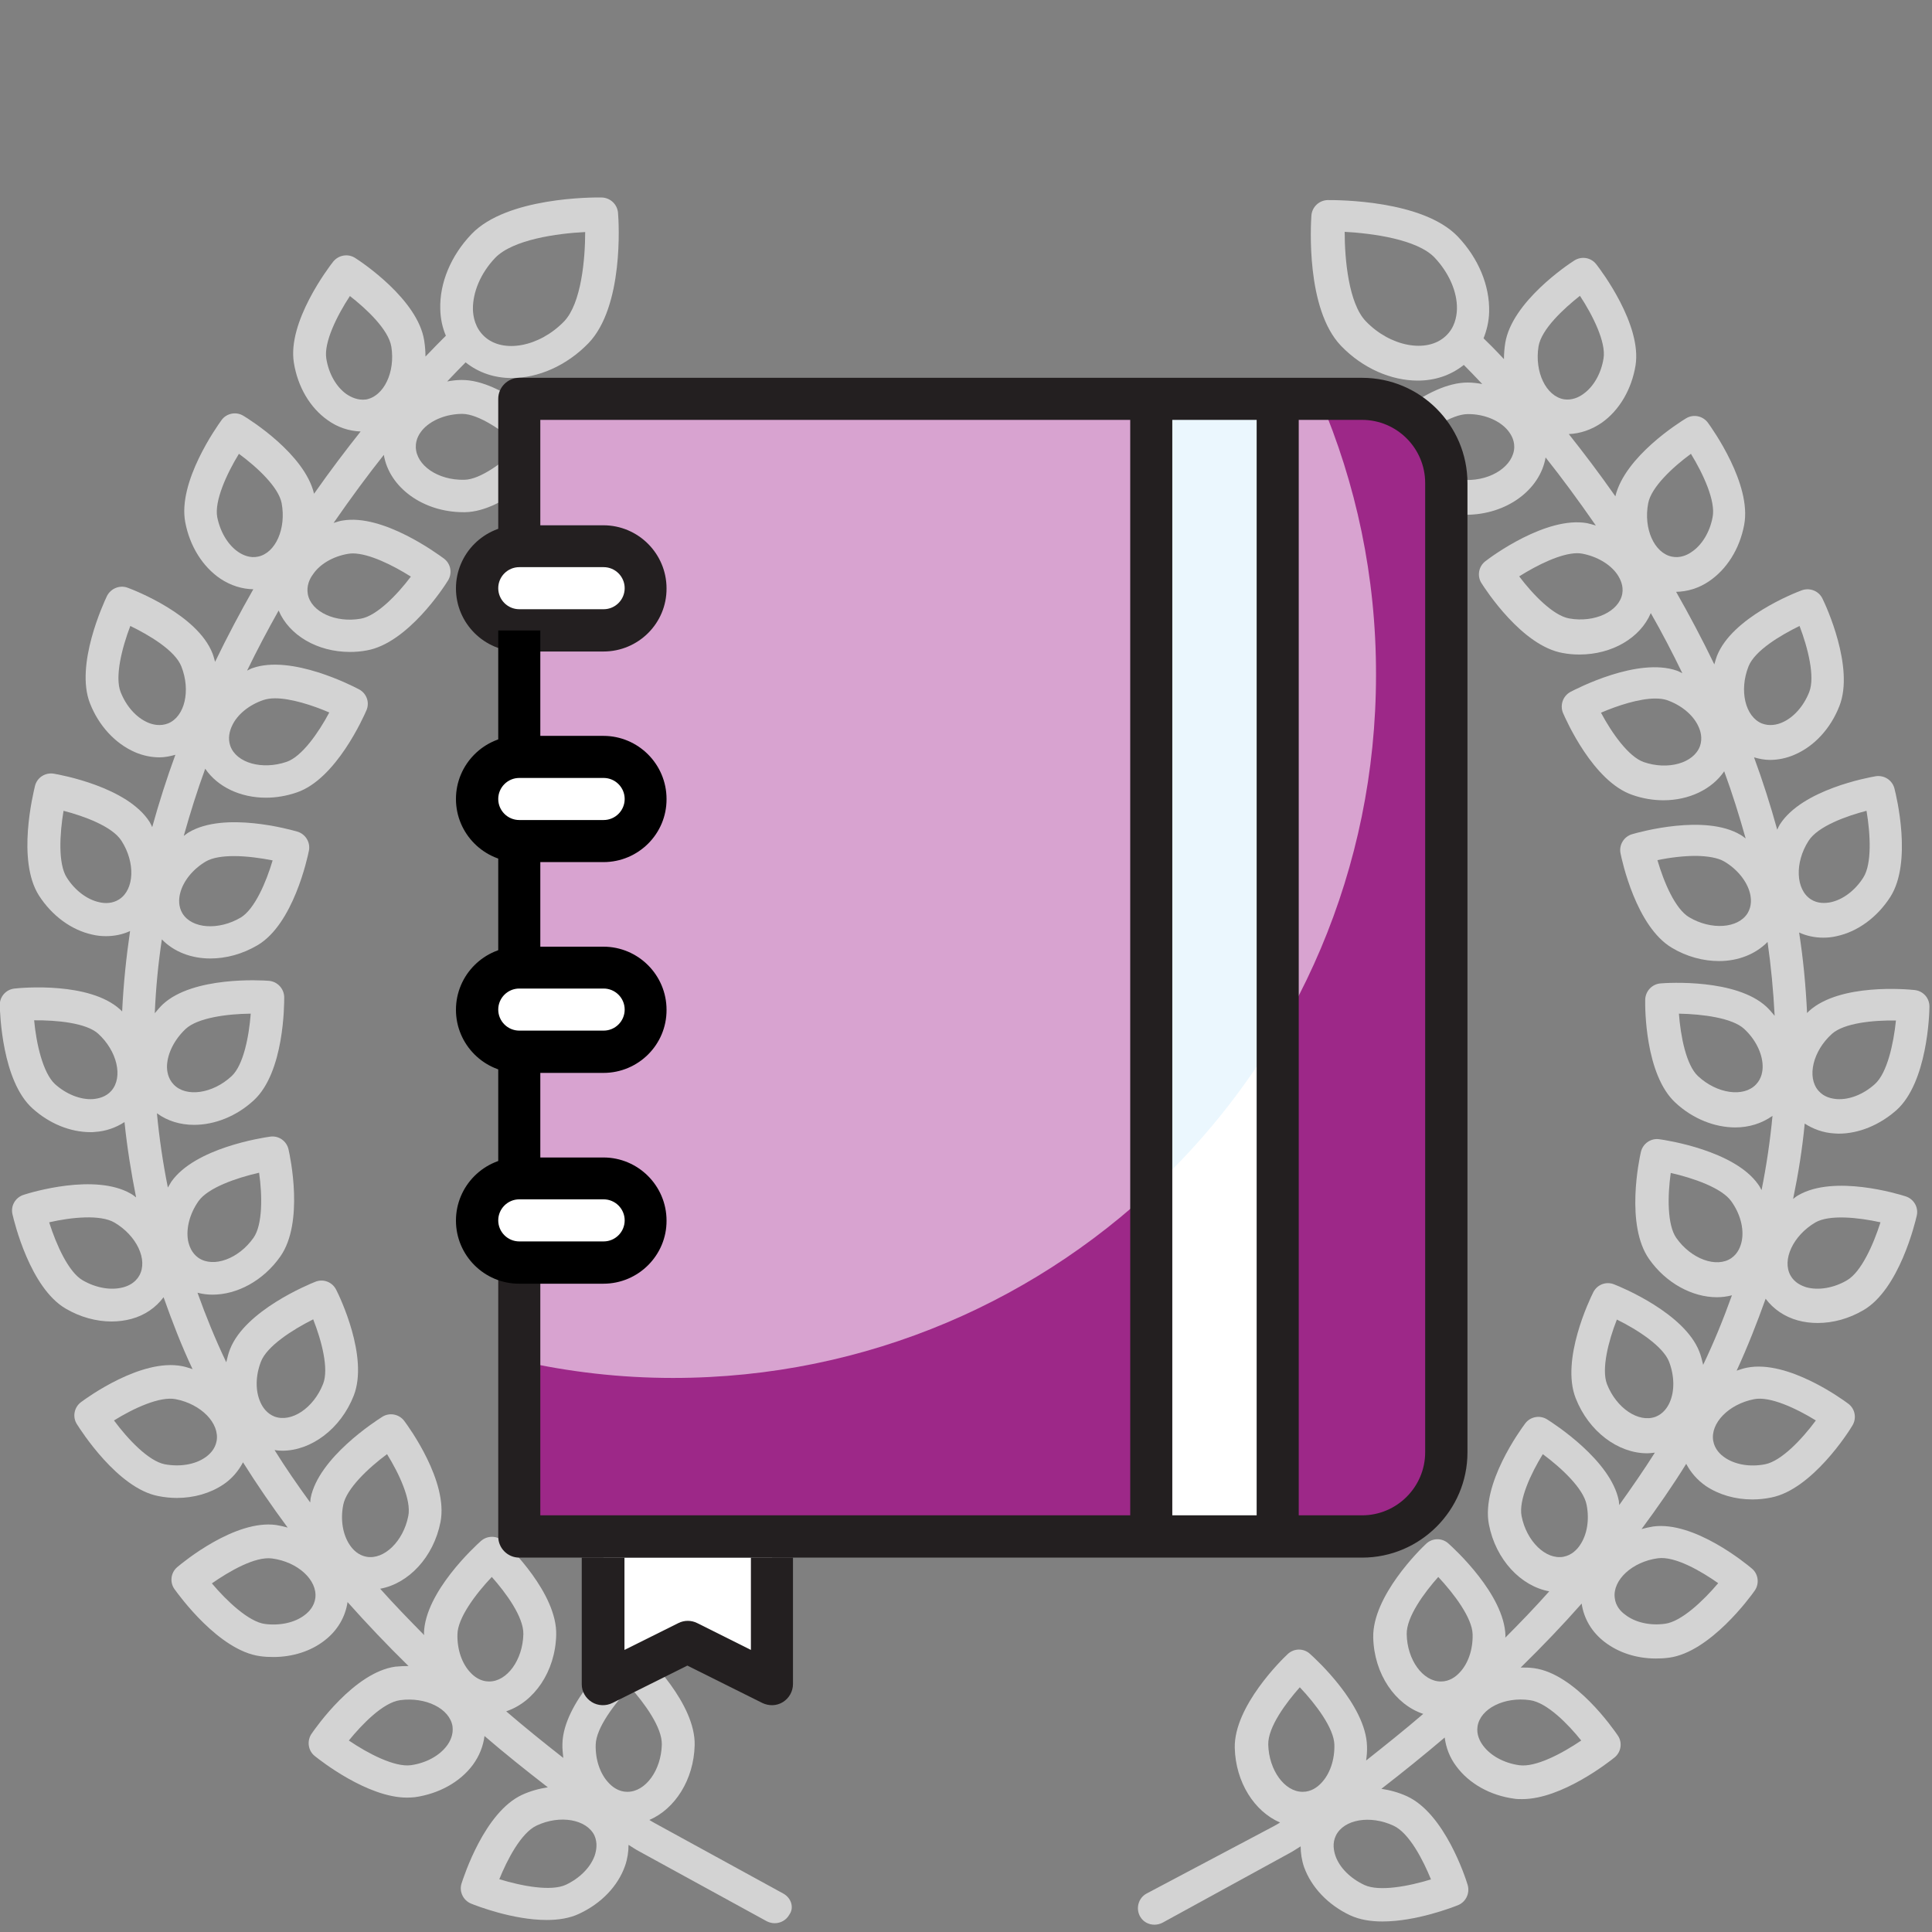
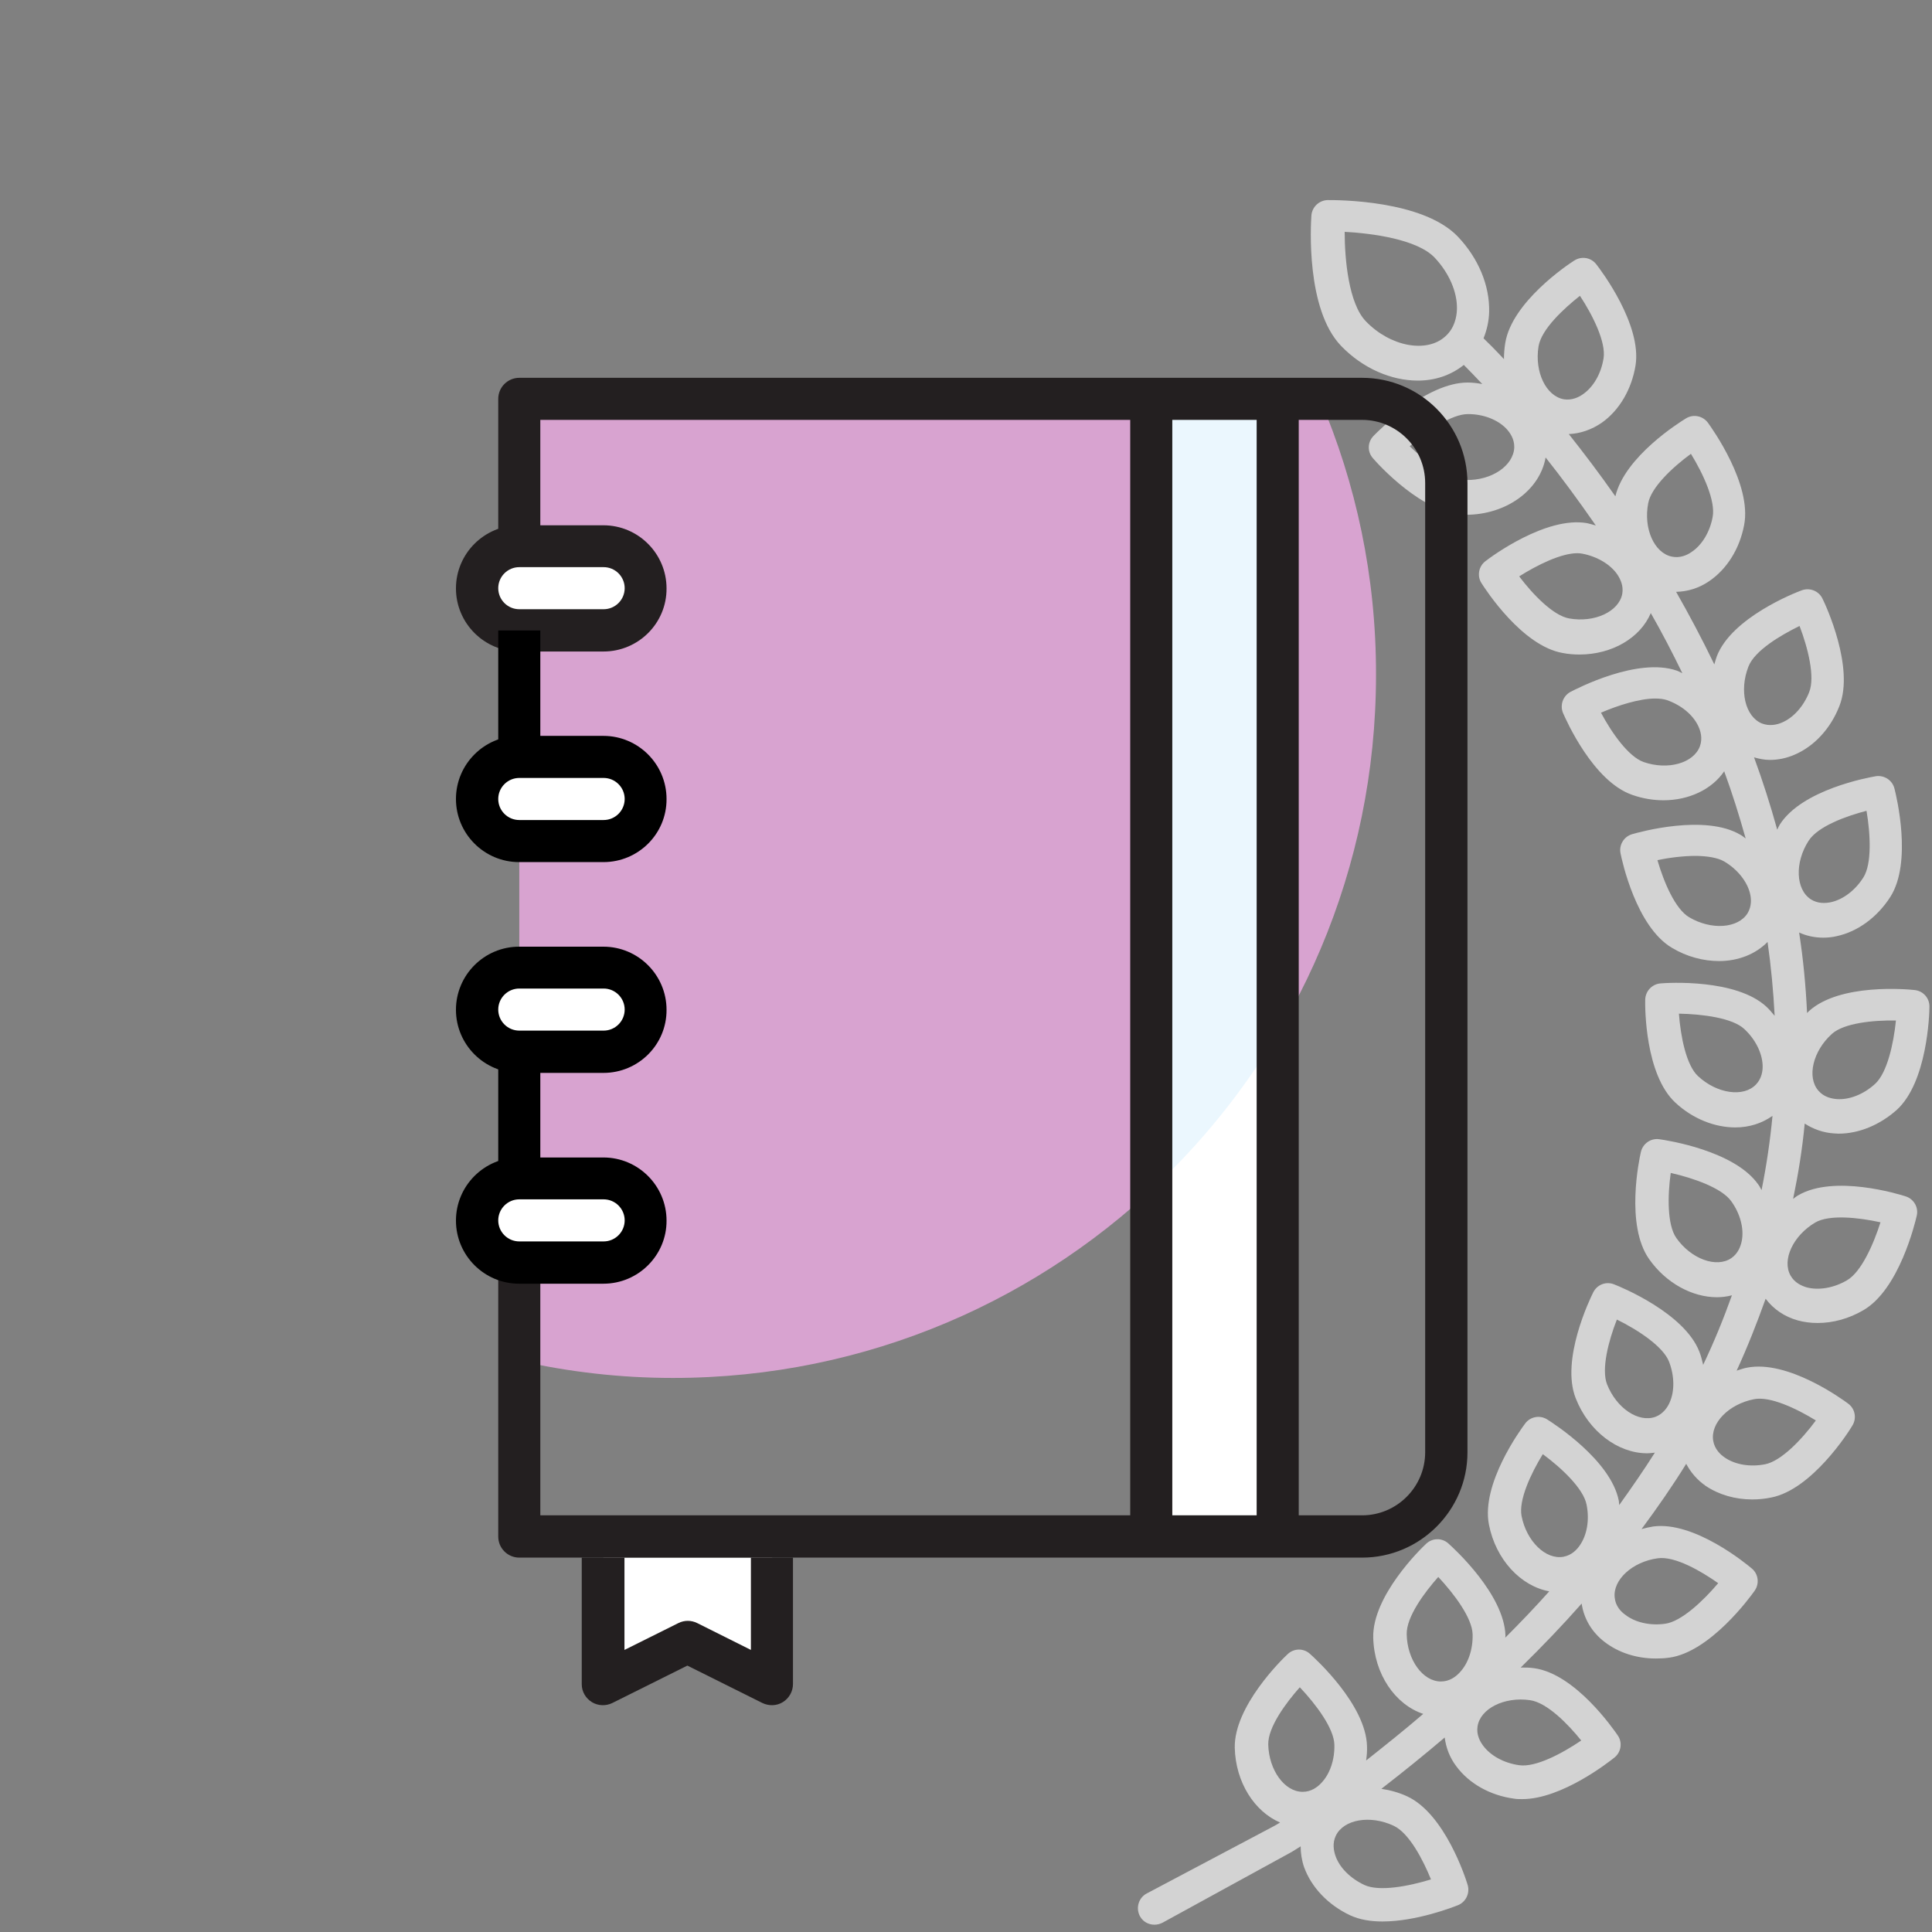
<svg xmlns="http://www.w3.org/2000/svg" width="90" height="90" viewBox="0 0 90 90" fill="none">
  <rect x="0" y="0" width="90" height="90" fill="#808080" stroke="none" />
  <g clip-path="url(#clip0)">
-     <path d="M36.49 88.21L30.54 84.95C30.44 84.9 30.35 84.84 30.25 84.78C31.44 84.27 32.32 82.91 32.36 81.3C32.41 79.37 30.16 77.19 29.9 76.94C29.61 76.67 29.16 76.66 28.86 76.92C28.59 77.16 26.25 79.3 26.2 81.22C26.19 81.45 26.22 81.67 26.24 81.89C25.32 81.17 24.43 80.45 23.58 79.72C24.88 79.29 25.87 77.87 25.91 76.16C25.96 74.23 23.71 72.05 23.45 71.8C23.16 71.53 22.71 71.52 22.41 71.78C22.14 72.02 19.8 74.16 19.75 76.08C19.75 76.11 19.76 76.14 19.76 76.17C19.05 75.45 18.36 74.74 17.71 74.01C19.03 73.77 20.2 72.54 20.52 70.9C20.89 69.01 19.04 66.47 18.83 66.19C18.59 65.87 18.14 65.79 17.81 66C17.51 66.19 14.84 67.9 14.47 69.79C14.46 69.86 14.46 69.92 14.45 69.99C13.86 69.18 13.3 68.37 12.79 67.55C12.91 67.57 13.03 67.58 13.15 67.58C14.49 67.58 15.87 66.57 16.48 65.01C17.18 63.21 15.82 60.39 15.66 60.08C15.48 59.72 15.06 59.56 14.69 59.71C14.36 59.84 11.43 61.05 10.72 62.84C10.64 63.04 10.59 63.25 10.54 63.46C10.03 62.39 9.59 61.31 9.2 60.22C9.43 60.28 9.66 60.31 9.9 60.31C11.04 60.31 12.26 59.67 13.06 58.53C14.17 56.95 13.52 53.89 13.44 53.54C13.35 53.15 12.98 52.89 12.58 52.95C12.23 53 9.09 53.47 7.98 55.05C7.92 55.14 7.88 55.23 7.82 55.32C7.59 54.18 7.42 53.02 7.31 51.86C7.8 52.22 8.4 52.4 9.04 52.4C9.99 52.4 11.01 52.01 11.83 51.25C13.24 49.94 13.24 46.8 13.24 46.45C13.23 46.05 12.92 45.72 12.52 45.69C12.16 45.66 9 45.48 7.59 46.78C7.45 46.91 7.33 47.06 7.21 47.2C7.26 46.03 7.37 44.89 7.54 43.76C8.1 44.34 8.91 44.65 9.8 44.65C10.52 44.65 11.29 44.45 12 44.03C13.66 43.05 14.32 39.98 14.39 39.63C14.47 39.24 14.23 38.85 13.85 38.74C13.51 38.64 10.45 37.79 8.8 38.77C8.71 38.82 8.64 38.89 8.56 38.94C8.86 37.87 9.19 36.82 9.56 35.81C10.14 36.66 11.2 37.16 12.39 37.16C12.86 37.16 13.35 37.08 13.84 36.91C15.66 36.28 16.93 33.41 17.07 33.09C17.23 32.72 17.08 32.3 16.72 32.11C16.4 31.94 13.58 30.49 11.77 31.12C11.68 31.15 11.6 31.2 11.51 31.24C11.98 30.27 12.48 29.33 12.98 28.44C13.47 29.6 14.79 30.37 16.3 30.37C16.56 30.37 16.81 30.35 17.08 30.3C18.98 29.97 20.69 27.34 20.87 27.04C21.08 26.7 21 26.26 20.68 26.02C20.39 25.81 17.84 23.92 15.95 24.25C15.81 24.27 15.68 24.32 15.54 24.36C16.35 23.19 17.14 22.12 17.88 21.19C18.13 22.7 19.7 23.86 21.59 23.86C21.61 23.86 21.64 23.86 21.66 23.86C23.59 23.83 25.68 21.5 25.92 21.23C26.18 20.93 26.17 20.48 25.9 20.19C25.65 19.93 23.43 17.69 21.5 17.7C21.27 17.7 21.05 17.73 20.83 17.77C21.18 17.4 21.47 17.1 21.69 16.88C22.29 17.36 23.03 17.61 23.83 17.61C25.06 17.61 26.38 17.05 27.41 15.99C29.06 14.28 28.83 10.36 28.79 9.92C28.76 9.52 28.43 9.21 28.03 9.2C27.59 9.19 23.61 9.19 21.97 10.9C21.01 11.9 20.47 13.18 20.51 14.41C20.52 14.85 20.61 15.26 20.77 15.64C20.54 15.87 20.21 16.2 19.82 16.61C19.82 16.36 19.8 16.11 19.76 15.86C19.46 13.95 16.85 12.21 16.55 12.02C16.21 11.8 15.77 11.88 15.52 12.19C15.3 12.47 13.38 15 13.69 16.9C13.87 18.02 14.44 18.99 15.26 19.57C15.73 19.91 16.26 20.08 16.8 20.1C16.11 20.97 15.38 21.93 14.63 23C14.19 21.15 11.64 19.55 11.34 19.37C11 19.16 10.55 19.25 10.32 19.57C10.11 19.86 8.27 22.44 8.63 24.33C8.84 25.44 9.44 26.4 10.27 26.96C10.75 27.28 11.28 27.44 11.8 27.45C11.19 28.52 10.59 29.65 10.02 30.83C9.98 30.7 9.95 30.57 9.9 30.44C9.2 28.64 6.28 27.5 5.95 27.38C5.58 27.24 5.16 27.41 4.98 27.77C4.83 28.09 3.49 30.97 4.19 32.76C4.6 33.81 5.37 34.64 6.29 35.04C6.66 35.2 7.05 35.28 7.43 35.28C7.68 35.28 7.93 35.23 8.17 35.16C7.77 36.25 7.41 37.38 7.09 38.53C7.05 38.45 7.02 38.37 6.97 38.29C5.93 36.66 2.85 36.1 2.5 36.04C2.1 35.98 1.73 36.22 1.63 36.61C1.54 37 0.78 40.08 1.81 41.71C2.42 42.66 3.33 43.33 4.31 43.54C4.52 43.59 4.73 43.61 4.94 43.61C5.33 43.61 5.72 43.53 6.06 43.37C5.88 44.59 5.75 45.85 5.69 47.12C5.66 47.09 5.63 47.05 5.59 47.02C4.16 45.73 1.03 46.01 0.68 46.05C0.28 46.09 -0.02 46.43 -0.01 46.83C-1.10827e-05 47.19 0.09 50.36 1.52 51.64C2.31 52.35 3.28 52.74 4.22 52.74C4.29 52.74 4.35 52.74 4.42 52.73C4.93 52.7 5.4 52.53 5.8 52.27C5.92 53.45 6.11 54.62 6.34 55.78C6.26 55.72 6.19 55.66 6.1 55.61C4.43 54.64 1.43 55.55 1.1 55.66C0.72 55.78 0.49 56.17 0.58 56.56C0.66 56.91 1.4 59.99 3.06 60.96C3.74 61.36 4.49 61.56 5.2 61.56C5.51 61.56 5.82 61.52 6.12 61.44C6.75 61.27 7.26 60.91 7.62 60.43C8.02 61.56 8.45 62.68 8.97 63.78C8.81 63.73 8.65 63.67 8.48 63.64C6.58 63.27 4.05 65.11 3.77 65.32C3.45 65.56 3.37 66.01 3.58 66.34C3.77 66.64 5.48 69.32 7.36 69.69C7.66 69.75 7.95 69.78 8.24 69.78C9.04 69.78 9.8 69.56 10.41 69.15C10.81 68.88 11.11 68.52 11.32 68.12C11.96 69.14 12.66 70.16 13.4 71.16C13.22 71.11 13.05 71.07 12.86 71.04C10.95 70.78 8.53 72.77 8.26 73C7.95 73.26 7.9 73.71 8.13 74.03C8.34 74.32 10.2 76.89 12.11 77.15C12.32 77.18 12.53 77.19 12.73 77.19C13.63 77.19 14.48 76.92 15.12 76.42C15.72 75.96 16.09 75.32 16.19 74.63C17.08 75.63 18.03 76.63 19.03 77.61C18.82 77.61 18.62 77.62 18.41 77.64C16.5 77.91 14.71 80.48 14.51 80.77C14.29 81.1 14.35 81.55 14.66 81.8C14.92 82.01 17.12 83.74 18.96 83.74C19.09 83.74 19.21 83.73 19.33 83.72C20.45 83.56 21.44 83.01 22.03 82.21C22.33 81.8 22.51 81.34 22.57 80.87C23.51 81.68 24.5 82.47 25.52 83.26C25.12 83.32 24.71 83.43 24.32 83.61C22.57 84.42 21.61 87.41 21.5 87.74C21.38 88.12 21.58 88.53 21.95 88.68C22.2 88.78 23.89 89.44 25.47 89.44C26.01 89.44 26.54 89.36 26.98 89.15C28.01 88.67 28.79 87.86 29.12 86.91C29.23 86.59 29.28 86.26 29.28 85.94C29.44 86.04 29.6 86.15 29.77 86.24L35.72 89.5C35.84 89.56 35.96 89.59 36.09 89.59C36.36 89.59 36.63 89.45 36.77 89.19C37 88.88 36.87 88.42 36.49 88.21ZM22.91 73.46C23.55 74.18 24.4 75.32 24.38 76.13C24.35 77.33 23.62 78.33 22.79 78.33H22.78C22.39 78.33 22.1 78.11 21.93 77.93C21.52 77.51 21.29 76.84 21.31 76.13C21.32 75.37 22.16 74.25 22.91 73.46ZM15.99 70.1C16.14 69.35 17.15 68.39 18.03 67.74C18.59 68.64 19.17 69.88 19.02 70.62C18.79 71.8 17.89 72.67 17.07 72.52C16.69 72.45 16.44 72.19 16.3 71.98C15.97 71.5 15.85 70.8 15.99 70.1ZM12.16 63.42C12.44 62.71 13.61 61.95 14.59 61.46C14.98 62.45 15.33 63.77 15.05 64.47C14.61 65.59 13.58 66.28 12.79 65.99C12.43 65.85 12.23 65.55 12.13 65.32C11.89 64.79 11.9 64.08 12.16 63.42ZM9.25 55.95C9.69 55.33 11.01 54.87 12.07 54.63C12.22 55.68 12.24 57.05 11.81 57.66C11.12 58.64 9.95 59.07 9.25 58.6C8.93 58.38 8.81 58.04 8.76 57.79C8.66 57.22 8.84 56.53 9.25 55.95ZM8.65 47.93C9.21 47.41 10.59 47.23 11.68 47.22C11.6 48.28 11.34 49.62 10.79 50.13C9.91 50.95 8.67 51.13 8.09 50.52C7.82 50.24 7.77 49.88 7.78 49.63C7.81 49.05 8.13 48.42 8.65 47.93ZM9.59 40.13C9.9 39.95 10.37 39.88 10.9 39.88C11.49 39.88 12.14 39.97 12.7 40.08C12.4 41.1 11.86 42.35 11.22 42.74C10.19 43.35 8.94 43.27 8.5 42.55C8.3 42.22 8.33 41.86 8.39 41.62C8.53 41.05 8.98 40.49 9.59 40.13ZM12.27 32.61C12.42 32.56 12.61 32.53 12.81 32.53C13.55 32.53 14.55 32.85 15.34 33.19C14.84 34.13 14.06 35.25 13.35 35.49C12.21 35.88 11.01 35.54 10.73 34.75C10.6 34.39 10.7 34.04 10.81 33.81C11.04 33.3 11.59 32.84 12.27 32.61ZM16.21 25.8C16.28 25.79 16.35 25.78 16.43 25.78C17.19 25.78 18.3 26.33 19.14 26.86C18.5 27.71 17.55 28.69 16.81 28.82C15.63 29.03 14.49 28.5 14.34 27.68C14.27 27.3 14.42 26.97 14.57 26.77C14.89 26.28 15.51 25.92 16.21 25.8ZM21.51 19.28H21.53C22.29 19.28 23.43 20.07 24.24 20.78C23.47 21.52 22.38 22.34 21.63 22.35C20.39 22.38 19.39 21.67 19.37 20.83C19.36 20.44 19.56 20.15 19.74 19.96C20.14 19.55 20.8 19.29 21.51 19.28ZM16.14 18.36C15.66 18.02 15.31 17.4 15.2 16.7C15.08 15.95 15.7 14.7 16.3 13.79C17.06 14.38 18.1 15.35 18.23 16.15C18.42 17.34 17.88 18.46 17.05 18.61C16.67 18.66 16.35 18.5 16.14 18.36ZM11.11 25.72C10.63 25.4 10.26 24.79 10.12 24.09C9.98 23.34 10.56 22.07 11.13 21.14C11.99 21.77 12.98 22.7 13.12 23.44C13.34 24.62 12.84 25.76 12.02 25.93C11.65 26.01 11.32 25.86 11.11 25.72ZM7.83 33.7C7.47 33.84 7.12 33.76 6.89 33.66C6.35 33.43 5.88 32.9 5.62 32.24C5.34 31.53 5.68 30.18 6.07 29.16C6.94 29.58 8.16 30.3 8.45 31.05C8.89 32.17 8.61 33.38 7.83 33.7ZM5.56 41.89C5.24 42.1 4.88 42.09 4.63 42.03C4.06 41.91 3.49 41.48 3.11 40.88C2.7 40.24 2.78 38.84 2.96 37.77C3.89 38.01 5.23 38.49 5.66 39.17C6.31 40.18 6.26 41.43 5.56 41.89ZM5.19 50.81C4.94 51.1 4.58 51.18 4.33 51.2C3.75 51.24 3.08 50.97 2.56 50.5C2 49.98 1.69 48.62 1.59 47.53C2.65 47.52 4.01 47.65 4.57 48.15C5.46 48.96 5.74 50.18 5.19 50.81ZM6.49 59.42C6.3 59.76 5.97 59.91 5.73 59.97C5.17 60.12 4.47 60 3.85 59.64C3.19 59.26 2.62 57.98 2.29 56.94C3.33 56.7 4.68 56.57 5.33 56.95C6.37 57.56 6.9 58.69 6.49 59.42ZM10.09 67.13C10.02 67.51 9.76 67.76 9.55 67.9C9.07 68.23 8.37 68.34 7.67 68.21C6.92 68.06 5.96 67.05 5.31 66.17C6.21 65.61 7.45 65.03 8.19 65.18C9.37 65.41 10.24 66.3 10.09 67.13ZM14.2 75.23C13.74 75.59 13.04 75.74 12.34 75.65C11.59 75.55 10.57 74.59 9.87 73.76C10.66 73.21 11.88 72.49 12.68 72.6C13.87 72.76 14.79 73.6 14.69 74.44C14.64 74.82 14.4 75.08 14.2 75.23ZM23.07 12.01C23.89 11.16 25.97 10.87 27.26 10.81C27.26 12.07 27.08 14.13 26.28 14.97C25.13 16.16 23.43 16.48 22.56 15.67C22.14 15.28 22.04 14.77 22.03 14.41C22.02 13.6 22.4 12.71 23.07 12.01ZM20.82 81.32C20.47 81.79 19.85 82.13 19.14 82.23C18.38 82.33 17.15 81.69 16.25 81.08C16.86 80.33 17.84 79.31 18.64 79.2C19.83 79.04 20.95 79.59 21.08 80.42C21.13 80.8 20.97 81.12 20.82 81.32ZM29.36 78.6C30 79.32 30.85 80.46 30.83 81.27C30.8 82.47 30.07 83.47 29.23 83.47H29.22C28.83 83.47 28.54 83.25 28.37 83.07C27.96 82.65 27.73 81.98 27.75 81.27C27.77 80.5 28.61 79.38 29.36 78.6ZM27.7 86.45C27.5 87 27 87.5 26.36 87.8C25.67 88.12 24.3 87.86 23.26 87.54C23.62 86.65 24.27 85.38 25 85.04C26.09 84.53 27.32 84.75 27.69 85.5C27.85 85.86 27.78 86.21 27.7 86.45Z" fill="#D3D3D3" />
    <path d="M53.41 88.21C53.04 88.41 52.9 88.88 53.1 89.26C53.24 89.52 53.5 89.66 53.78 89.66C53.9 89.66 54.03 89.63 54.15 89.57L60.1 86.31C60.27 86.22 60.42 86.11 60.59 86.01C60.59 86.33 60.64 86.66 60.75 86.98C61.09 87.92 61.87 88.74 62.89 89.22C63.34 89.43 63.86 89.51 64.4 89.51C65.97 89.51 67.67 88.85 67.92 88.75C68.29 88.6 68.48 88.19 68.37 87.81C68.27 87.47 67.3 84.49 65.55 83.68C65.16 83.5 64.75 83.39 64.35 83.33C65.37 82.54 66.36 81.74 67.3 80.94C67.36 81.41 67.53 81.87 67.84 82.28C68.44 83.09 69.42 83.64 70.54 83.79C70.66 83.81 70.78 83.81 70.91 83.81C72.75 83.81 74.95 82.08 75.21 81.87C75.52 81.62 75.59 81.17 75.36 80.84C75.16 80.55 73.38 77.97 71.46 77.71C71.25 77.68 71.04 77.68 70.84 77.68C71.84 76.7 72.79 75.71 73.68 74.7C73.78 75.4 74.15 76.03 74.75 76.49C75.4 76.99 76.24 77.26 77.14 77.26C77.34 77.26 77.55 77.25 77.76 77.22C79.66 76.96 81.53 74.4 81.74 74.1C81.97 73.77 81.91 73.32 81.61 73.07C81.34 72.84 78.92 70.85 77.01 71.11C76.83 71.14 76.65 71.18 76.47 71.23C77.21 70.23 77.92 69.21 78.55 68.19C78.76 68.59 79.06 68.94 79.46 69.22C80.07 69.63 80.83 69.85 81.63 69.85C81.92 69.85 82.22 69.82 82.51 69.76C84.4 69.39 86.11 66.72 86.29 66.41C86.5 66.07 86.42 65.63 86.1 65.39C85.82 65.18 83.29 63.34 81.39 63.71C81.22 63.74 81.06 63.8 80.9 63.85C81.41 62.74 81.85 61.62 82.25 60.5C82.61 60.98 83.13 61.34 83.75 61.51C84.04 61.59 84.35 61.63 84.67 61.63C85.39 61.63 86.13 61.43 86.81 61.03C88.47 60.06 89.21 56.98 89.29 56.63C89.38 56.24 89.15 55.85 88.77 55.73C88.43 55.62 85.44 54.71 83.77 55.68C83.68 55.73 83.61 55.79 83.53 55.85C83.77 54.69 83.96 53.52 84.07 52.34C84.47 52.6 84.94 52.77 85.45 52.8C85.52 52.8 85.58 52.81 85.65 52.81C86.59 52.81 87.56 52.41 88.35 51.71C89.78 50.42 89.88 47.25 89.88 46.9C89.89 46.5 89.59 46.16 89.19 46.12C88.84 46.08 85.72 45.8 84.28 47.09C84.24 47.12 84.22 47.16 84.18 47.19C84.12 45.91 84 44.66 83.81 43.44C84.16 43.6 84.54 43.68 84.93 43.68C85.14 43.68 85.35 43.66 85.56 43.61C86.54 43.4 87.45 42.73 88.06 41.78C89.09 40.16 88.34 37.08 88.25 36.73C88.15 36.34 87.77 36.1 87.38 36.16C87.03 36.22 83.95 36.78 82.91 38.41C82.86 38.49 82.83 38.57 82.79 38.65C82.47 37.49 82.11 36.37 81.71 35.28C81.95 35.35 82.2 35.4 82.45 35.4C82.83 35.4 83.22 35.32 83.59 35.16C84.51 34.77 85.28 33.94 85.69 32.88C86.39 31.09 85.06 28.21 84.9 27.89C84.73 27.53 84.31 27.36 83.93 27.5C83.6 27.62 80.68 28.77 79.98 30.56C79.93 30.69 79.9 30.82 79.86 30.95C79.29 29.77 78.69 28.64 78.08 27.57C78.61 27.56 79.14 27.4 79.61 27.08C80.44 26.52 81.04 25.57 81.25 24.45C81.61 22.56 79.77 19.98 79.56 19.69C79.32 19.37 78.88 19.28 78.54 19.49C78.24 19.67 75.69 21.27 75.25 23.12C74.5 22.05 73.77 21.09 73.08 20.22C73.61 20.2 74.14 20.02 74.62 19.69C75.44 19.11 76.01 18.13 76.19 17.02C76.49 15.12 74.58 12.59 74.36 12.31C74.11 11.99 73.67 11.92 73.33 12.14C73.03 12.33 70.43 14.07 70.12 15.98C70.08 16.23 70.06 16.49 70.06 16.73C69.67 16.31 69.34 15.98 69.11 15.76C69.26 15.38 69.36 14.97 69.37 14.53C69.4 13.3 68.87 12.03 67.91 11.02C66.27 9.31 62.29 9.32 61.85 9.32C61.45 9.33 61.12 9.64 61.09 10.04C61.06 10.48 60.83 14.4 62.47 16.11C63.49 17.17 64.82 17.73 66.05 17.73C66.85 17.73 67.59 17.48 68.19 17C68.41 17.22 68.7 17.52 69.05 17.89C68.83 17.85 68.61 17.82 68.38 17.82C66.46 17.81 64.23 20.05 63.98 20.31C63.7 20.6 63.69 21.05 63.96 21.35C64.19 21.62 66.29 23.95 68.22 23.98C68.24 23.98 68.27 23.98 68.29 23.98C70.18 23.98 71.74 22.82 72 21.31C72.74 22.24 73.53 23.31 74.34 24.48C74.2 24.44 74.07 24.4 73.93 24.37C72.03 24.04 69.48 25.92 69.2 26.14C68.88 26.38 68.8 26.83 69.01 27.16C69.2 27.46 70.9 30.09 72.8 30.42C73.06 30.47 73.32 30.49 73.58 30.49C75.09 30.49 76.41 29.72 76.9 28.56C77.41 29.45 77.9 30.39 78.37 31.36C78.28 31.32 78.2 31.27 78.11 31.24C76.29 30.61 73.47 32.07 73.16 32.23C72.81 32.42 72.66 32.84 72.81 33.21C72.95 33.53 74.21 36.4 76.04 37.03C76.52 37.2 77.02 37.28 77.49 37.28C78.67 37.28 79.74 36.78 80.32 35.93C80.69 36.94 81.02 37.99 81.32 39.06C81.24 39 81.17 38.94 81.08 38.89C79.43 37.91 76.37 38.76 76.03 38.86C75.65 38.97 75.41 39.36 75.49 39.75C75.56 40.1 76.22 43.16 77.88 44.15C78.58 44.57 79.35 44.77 80.08 44.77C80.97 44.77 81.78 44.45 82.34 43.88C82.5 45 82.61 46.15 82.67 47.32C82.55 47.18 82.43 47.03 82.29 46.9C80.88 45.59 77.71 45.78 77.36 45.81C76.96 45.84 76.65 46.17 76.64 46.57C76.63 46.92 76.63 50.06 78.05 51.37C78.87 52.13 79.89 52.52 80.84 52.52C81.48 52.52 82.08 52.33 82.57 51.98C82.46 53.14 82.29 54.3 82.06 55.44C82.01 55.35 81.97 55.26 81.9 55.17C80.79 53.6 77.66 53.12 77.3 53.07C76.91 53.01 76.53 53.27 76.44 53.66C76.36 54 75.71 57.07 76.82 58.65C77.62 59.79 78.85 60.43 79.98 60.43C80.22 60.43 80.45 60.4 80.68 60.34C80.29 61.43 79.85 62.51 79.34 63.58C79.29 63.37 79.24 63.16 79.16 62.96C78.46 61.17 75.53 59.96 75.19 59.83C74.82 59.68 74.4 59.84 74.22 60.2C74.06 60.52 72.7 63.34 73.4 65.13C74.01 66.69 75.38 67.7 76.73 67.7C76.85 67.7 76.97 67.68 77.09 67.67C76.57 68.49 76.01 69.3 75.43 70.11C75.42 70.04 75.42 69.98 75.41 69.91C75.04 68.02 72.37 66.31 72.07 66.12C71.73 65.91 71.29 65.99 71.05 66.31C70.84 66.59 68.99 69.12 69.36 71.02C69.68 72.66 70.85 73.89 72.17 74.13C71.52 74.86 70.83 75.58 70.12 76.29C70.12 76.26 70.13 76.23 70.13 76.2C70.08 74.28 67.74 72.14 67.47 71.9C67.17 71.63 66.72 71.64 66.43 71.92C66.17 72.16 63.93 74.35 63.97 76.28C64.01 77.99 65 79.41 66.3 79.84C65.45 80.57 64.55 81.29 63.64 82.01C63.67 81.79 63.69 81.57 63.68 81.34C63.63 79.42 61.29 77.28 61.02 77.04C60.72 76.77 60.27 76.78 59.98 77.06C59.72 77.3 57.48 79.49 57.52 81.42C57.56 83.03 58.44 84.39 59.63 84.9C59.53 84.96 59.44 85.02 59.34 85.07L53.41 88.21ZM68.6 76.13C68.62 76.84 68.39 77.51 67.98 77.93C67.81 78.11 67.52 78.33 67.13 78.33H67.12C66.28 78.33 65.55 77.32 65.53 76.13C65.51 75.32 66.36 74.18 67 73.46C67.74 74.25 68.58 75.37 68.6 76.13ZM73.91 70.1C74.05 70.8 73.93 71.5 73.6 71.98C73.46 72.19 73.21 72.45 72.83 72.52C72.01 72.67 71.11 71.8 70.88 70.62C70.74 69.88 71.31 68.65 71.87 67.74C72.75 68.39 73.77 69.35 73.91 70.1ZM77.78 65.33C77.68 65.56 77.48 65.86 77.12 66C76.33 66.29 75.3 65.6 74.86 64.48C74.59 63.78 74.93 62.46 75.32 61.47C76.3 61.95 77.47 62.72 77.75 63.43C78 64.08 78.02 64.79 77.78 65.33ZM81.14 57.8C81.09 58.05 80.97 58.39 80.65 58.61C79.96 59.08 78.78 58.65 78.09 57.67C77.66 57.06 77.68 55.69 77.83 54.64C78.89 54.88 80.21 55.34 80.65 55.96C81.06 56.53 81.25 57.22 81.14 57.8ZM81.25 47.93C81.77 48.41 82.09 49.05 82.11 49.63C82.12 49.88 82.07 50.24 81.8 50.52C81.22 51.13 79.98 50.95 79.1 50.13C78.55 49.62 78.29 48.28 78.21 47.22C79.31 47.24 80.7 47.42 81.25 47.93ZM80.32 40.13C80.93 40.49 81.38 41.05 81.52 41.61C81.58 41.85 81.61 42.21 81.41 42.54C80.97 43.25 79.72 43.34 78.69 42.73C78.04 42.35 77.51 41.1 77.21 40.07C77.77 39.95 78.43 39.87 79.01 39.87C79.53 39.88 80.01 39.95 80.32 40.13ZM77.64 32.61C78.31 32.84 78.86 33.29 79.11 33.82C79.22 34.05 79.32 34.39 79.19 34.76C78.9 35.55 77.7 35.89 76.57 35.5C75.86 35.25 75.08 34.14 74.58 33.2C75.37 32.86 76.37 32.54 77.11 32.54C77.3 32.54 77.49 32.56 77.64 32.61ZM75.34 26.76C75.48 26.97 75.64 27.29 75.57 27.67C75.41 28.49 74.28 29.02 73.1 28.81C72.36 28.68 71.41 27.7 70.77 26.85C71.61 26.32 72.72 25.77 73.48 25.77C73.56 25.77 73.63 25.78 73.7 25.79C74.39 25.92 75.01 26.28 75.34 26.76ZM70.17 19.97C70.34 20.15 70.55 20.45 70.54 20.84C70.51 21.68 69.51 22.39 68.28 22.36C67.53 22.35 66.44 21.53 65.67 20.79C66.48 20.07 67.62 19.29 68.38 19.29H68.4C69.1 19.29 69.77 19.55 70.17 19.97ZM72.85 18.6C72.02 18.45 71.48 17.33 71.67 16.14C71.8 15.34 72.84 14.38 73.6 13.78C74.2 14.69 74.82 15.94 74.7 16.69C74.59 17.39 74.24 18.01 73.76 18.35C73.56 18.5 73.23 18.66 72.85 18.6ZM77.88 25.93C77.06 25.76 76.55 24.62 76.78 23.44C76.92 22.7 77.91 21.77 78.77 21.14C79.34 22.07 79.93 23.34 79.78 24.09C79.65 24.79 79.28 25.4 78.79 25.72C78.59 25.86 78.26 26.01 77.88 25.93ZM81.45 31.05C81.74 30.3 82.97 29.58 83.83 29.16C84.22 30.18 84.56 31.53 84.28 32.24C84.02 32.9 83.55 33.43 83.01 33.66C82.78 33.76 82.43 33.84 82.07 33.7C81.3 33.38 81.01 32.17 81.45 31.05ZM84.35 41.89C83.65 41.43 83.6 40.18 84.25 39.17C84.68 38.49 86.02 38.01 86.95 37.77C87.13 38.84 87.21 40.24 86.8 40.88C86.42 41.48 85.85 41.91 85.28 42.03C85.03 42.08 84.67 42.1 84.35 41.89ZM85.34 48.16C85.9 47.66 87.25 47.52 88.32 47.54C88.21 48.62 87.91 49.99 87.34 50.5C86.81 50.98 86.15 51.24 85.57 51.2C85.32 51.18 84.97 51.11 84.71 50.81C84.16 50.18 84.45 48.96 85.34 48.16ZM83.41 59.42C83 58.69 83.53 57.56 84.56 56.95C85.21 56.57 86.56 56.71 87.6 56.94C87.27 57.98 86.7 59.26 86.04 59.64C85.43 60 84.72 60.12 84.16 59.97C83.93 59.9 83.6 59.76 83.41 59.42ZM79.81 67.13C79.66 66.3 80.53 65.41 81.71 65.18C82.45 65.03 83.68 65.61 84.59 66.17C83.94 67.05 82.98 68.06 82.23 68.21C81.53 68.35 80.83 68.23 80.35 67.9C80.14 67.76 79.88 67.51 79.81 67.13ZM75.22 74.43C75.12 73.6 76.04 72.75 77.23 72.59C78.03 72.48 79.26 73.2 80.04 73.75C79.34 74.58 78.32 75.54 77.57 75.64C76.87 75.74 76.17 75.58 75.71 75.22C75.51 75.08 75.26 74.82 75.22 74.43ZM67.87 14.4C67.86 14.76 67.76 15.28 67.34 15.66C66.47 16.47 64.76 16.15 63.62 14.96C62.82 14.12 62.64 12.06 62.64 10.8C63.94 10.87 66.02 11.15 66.83 12C67.5 12.71 67.89 13.6 67.87 14.4ZM69.09 81.32C68.94 81.12 68.77 80.8 68.83 80.42C68.96 79.59 70.08 79.03 71.27 79.2C72.07 79.31 73.06 80.33 73.66 81.08C72.76 81.69 71.53 82.34 70.77 82.23C70.06 82.13 69.44 81.79 69.09 81.32ZM60.55 78.6C61.3 79.39 62.14 80.51 62.16 81.27C62.18 81.98 61.95 82.65 61.54 83.07C61.37 83.25 61.08 83.47 60.69 83.47H60.68C59.84 83.47 59.11 82.46 59.08 81.27C59.06 80.46 59.91 79.32 60.55 78.6ZM62.21 86.45C62.13 86.21 62.06 85.86 62.23 85.51C62.6 84.75 63.83 84.54 64.92 85.05C65.65 85.39 66.3 86.66 66.66 87.55C65.62 87.87 64.25 88.13 63.56 87.81C62.9 87.5 62.4 87 62.21 86.45Z" fill="#D3D3D3" />
-     <path d="M24.19 18.57H63.45C65.62 18.57 67.38 20.33 67.38 22.5V67.65C67.38 69.82 65.62 71.58 63.45 71.58H24.19V18.57Z" fill="#9D2888" />
    <path d="M61.48 18.57H24.19V63.39C26.5 63.91 28.89 64.19 31.35 64.19C49.44 64.19 64.1 49.53 64.1 31.44C64.11 26.86 63.17 22.52 61.48 18.57Z" fill="#D8A3D0" />
    <path d="M53.63 18.57H59.52V71.57H53.63V18.57Z" fill="white" />
    <path d="M53.63 55.43C55.92 53.3 57.91 50.85 59.52 48.14V18.57H53.63V55.43Z" fill="#EBF7FE" />
    <path d="M28.11 29.37H24.18C23.1 29.37 22.22 28.49 22.22 27.41C22.22 26.33 23.1 25.45 24.18 25.45H28.11C29.19 25.45 30.07 26.33 30.07 27.41C30.07 28.49 29.2 29.37 28.11 29.37Z" fill="white" />
    <path d="M28.11 39.18H24.18C23.1 39.18 22.22 38.3 22.22 37.22C22.22 36.14 23.1 35.26 24.18 35.26H28.11C29.19 35.26 30.07 36.14 30.07 37.22C30.08 38.3 29.2 39.18 28.11 39.18Z" fill="white" />
    <path d="M28.11 58.81H24.18C23.1 58.81 22.22 57.93 22.22 56.85C22.22 55.77 23.1 54.89 24.18 54.89H28.11C29.19 54.89 30.07 55.77 30.07 56.85C30.08 57.94 29.2 58.81 28.11 58.81Z" fill="white" />
    <path d="M28.11 49H24.18C23.1 49 22.22 48.12 22.22 47.04C22.22 45.96 23.1 45.08 24.18 45.08H28.11C29.19 45.08 30.07 45.96 30.07 47.04C30.07 48.12 29.2 49 28.11 49Z" fill="white" />
    <path d="M35.97 72.56V78.45L32.04 76.49L28.11 78.45V72.56H35.97Z" fill="white" />
    <path d="M63.45 72.56H24.19C23.65 72.56 23.21 72.12 23.21 71.58V58.81H25.17V70.59H63.45C65.07 70.59 66.39 69.27 66.39 67.65V22.5C66.39 20.88 65.07 19.56 63.45 19.56H25.17V25.45H23.21V18.58C23.21 18.04 23.65 17.6 24.19 17.6H63.45C66.16 17.6 68.36 19.8 68.36 22.51V67.66C68.36 70.35 66.16 72.56 63.45 72.56Z" fill="#231F20" />
    <path d="M28.11 30.35H24.18C22.56 30.35 21.24 29.03 21.24 27.41C21.24 25.79 22.56 24.47 24.18 24.47H28.11C29.73 24.47 31.05 25.79 31.05 27.41C31.06 29.03 29.74 30.35 28.11 30.35ZM24.19 26.42C23.65 26.42 23.21 26.86 23.21 27.4C23.21 27.94 23.65 28.38 24.19 28.38H28.12C28.66 28.38 29.1 27.94 29.1 27.4C29.1 26.86 28.66 26.42 28.12 26.42H24.19Z" fill="#231F20" />
    <path d="M28.11 40.16H24.18C22.56 40.16 21.24 38.84 21.24 37.22C21.24 35.6 22.56 34.28 24.18 34.28H28.11C29.73 34.28 31.05 35.6 31.05 37.22C31.06 38.84 29.74 40.16 28.11 40.16ZM24.19 36.24C23.65 36.24 23.21 36.68 23.21 37.22C23.21 37.76 23.65 38.2 24.19 38.2H28.12C28.66 38.2 29.1 37.76 29.1 37.22C29.1 36.68 28.66 36.24 28.12 36.24H24.19Z" fill="black" />
    <path d="M28.11 49.98H24.18C22.56 49.98 21.24 48.66 21.24 47.04C21.24 45.42 22.56 44.1 24.18 44.1H28.11C29.73 44.1 31.05 45.42 31.05 47.04C31.06 48.66 29.74 49.98 28.11 49.98ZM24.19 46.05C23.65 46.05 23.21 46.49 23.21 47.03C23.21 47.57 23.65 48.01 24.19 48.01H28.12C28.66 48.01 29.1 47.57 29.1 47.03C29.1 46.49 28.66 46.05 28.12 46.05H24.19Z" fill="black" />
    <path d="M28.11 59.8H24.18C22.56 59.8 21.24 58.48 21.24 56.86C21.24 55.24 22.56 53.92 24.18 53.92H28.11C29.73 53.92 31.05 55.24 31.05 56.86C31.06 58.47 29.74 59.8 28.11 59.8ZM24.19 55.87C23.65 55.87 23.21 56.31 23.21 56.85C23.21 57.39 23.65 57.83 24.19 57.83H28.12C28.66 57.83 29.1 57.39 29.1 56.85C29.1 56.31 28.66 55.87 28.12 55.87H24.19Z" fill="black" />
    <path d="M23.21 29.37H25.17V35.26H23.21V29.37Z" fill="black" />
-     <path d="M23.21 39.18H25.17V45.07H23.21V39.18Z" fill="black" />
    <path d="M23.21 49H25.17V54.89H23.21V49Z" fill="black" />
    <path d="M27.13 72.56H29.09V76.86L31.6 75.61C31.88 75.47 32.2 75.47 32.48 75.61L34.98 76.86V72.56H36.94V78.45C36.94 78.79 36.76 79.11 36.47 79.29C36.18 79.47 35.82 79.48 35.51 79.33L32.02 77.59L28.53 79.33C28.23 79.48 27.86 79.47 27.57 79.29C27.28 79.11 27.1 78.8 27.1 78.46V72.56H27.13Z" fill="#231F20" />
    <path d="M58.54 18.57H60.5V71.57H58.54V18.57Z" fill="#231F20" />
    <path d="M52.65 18.57H54.61V71.57H52.65V18.57Z" fill="#231F20" />
  </g>
  <defs>
    <clipPath id="clip0">
      <rect width="90" height="90" fill="white" />
    </clipPath>
  </defs>
</svg>